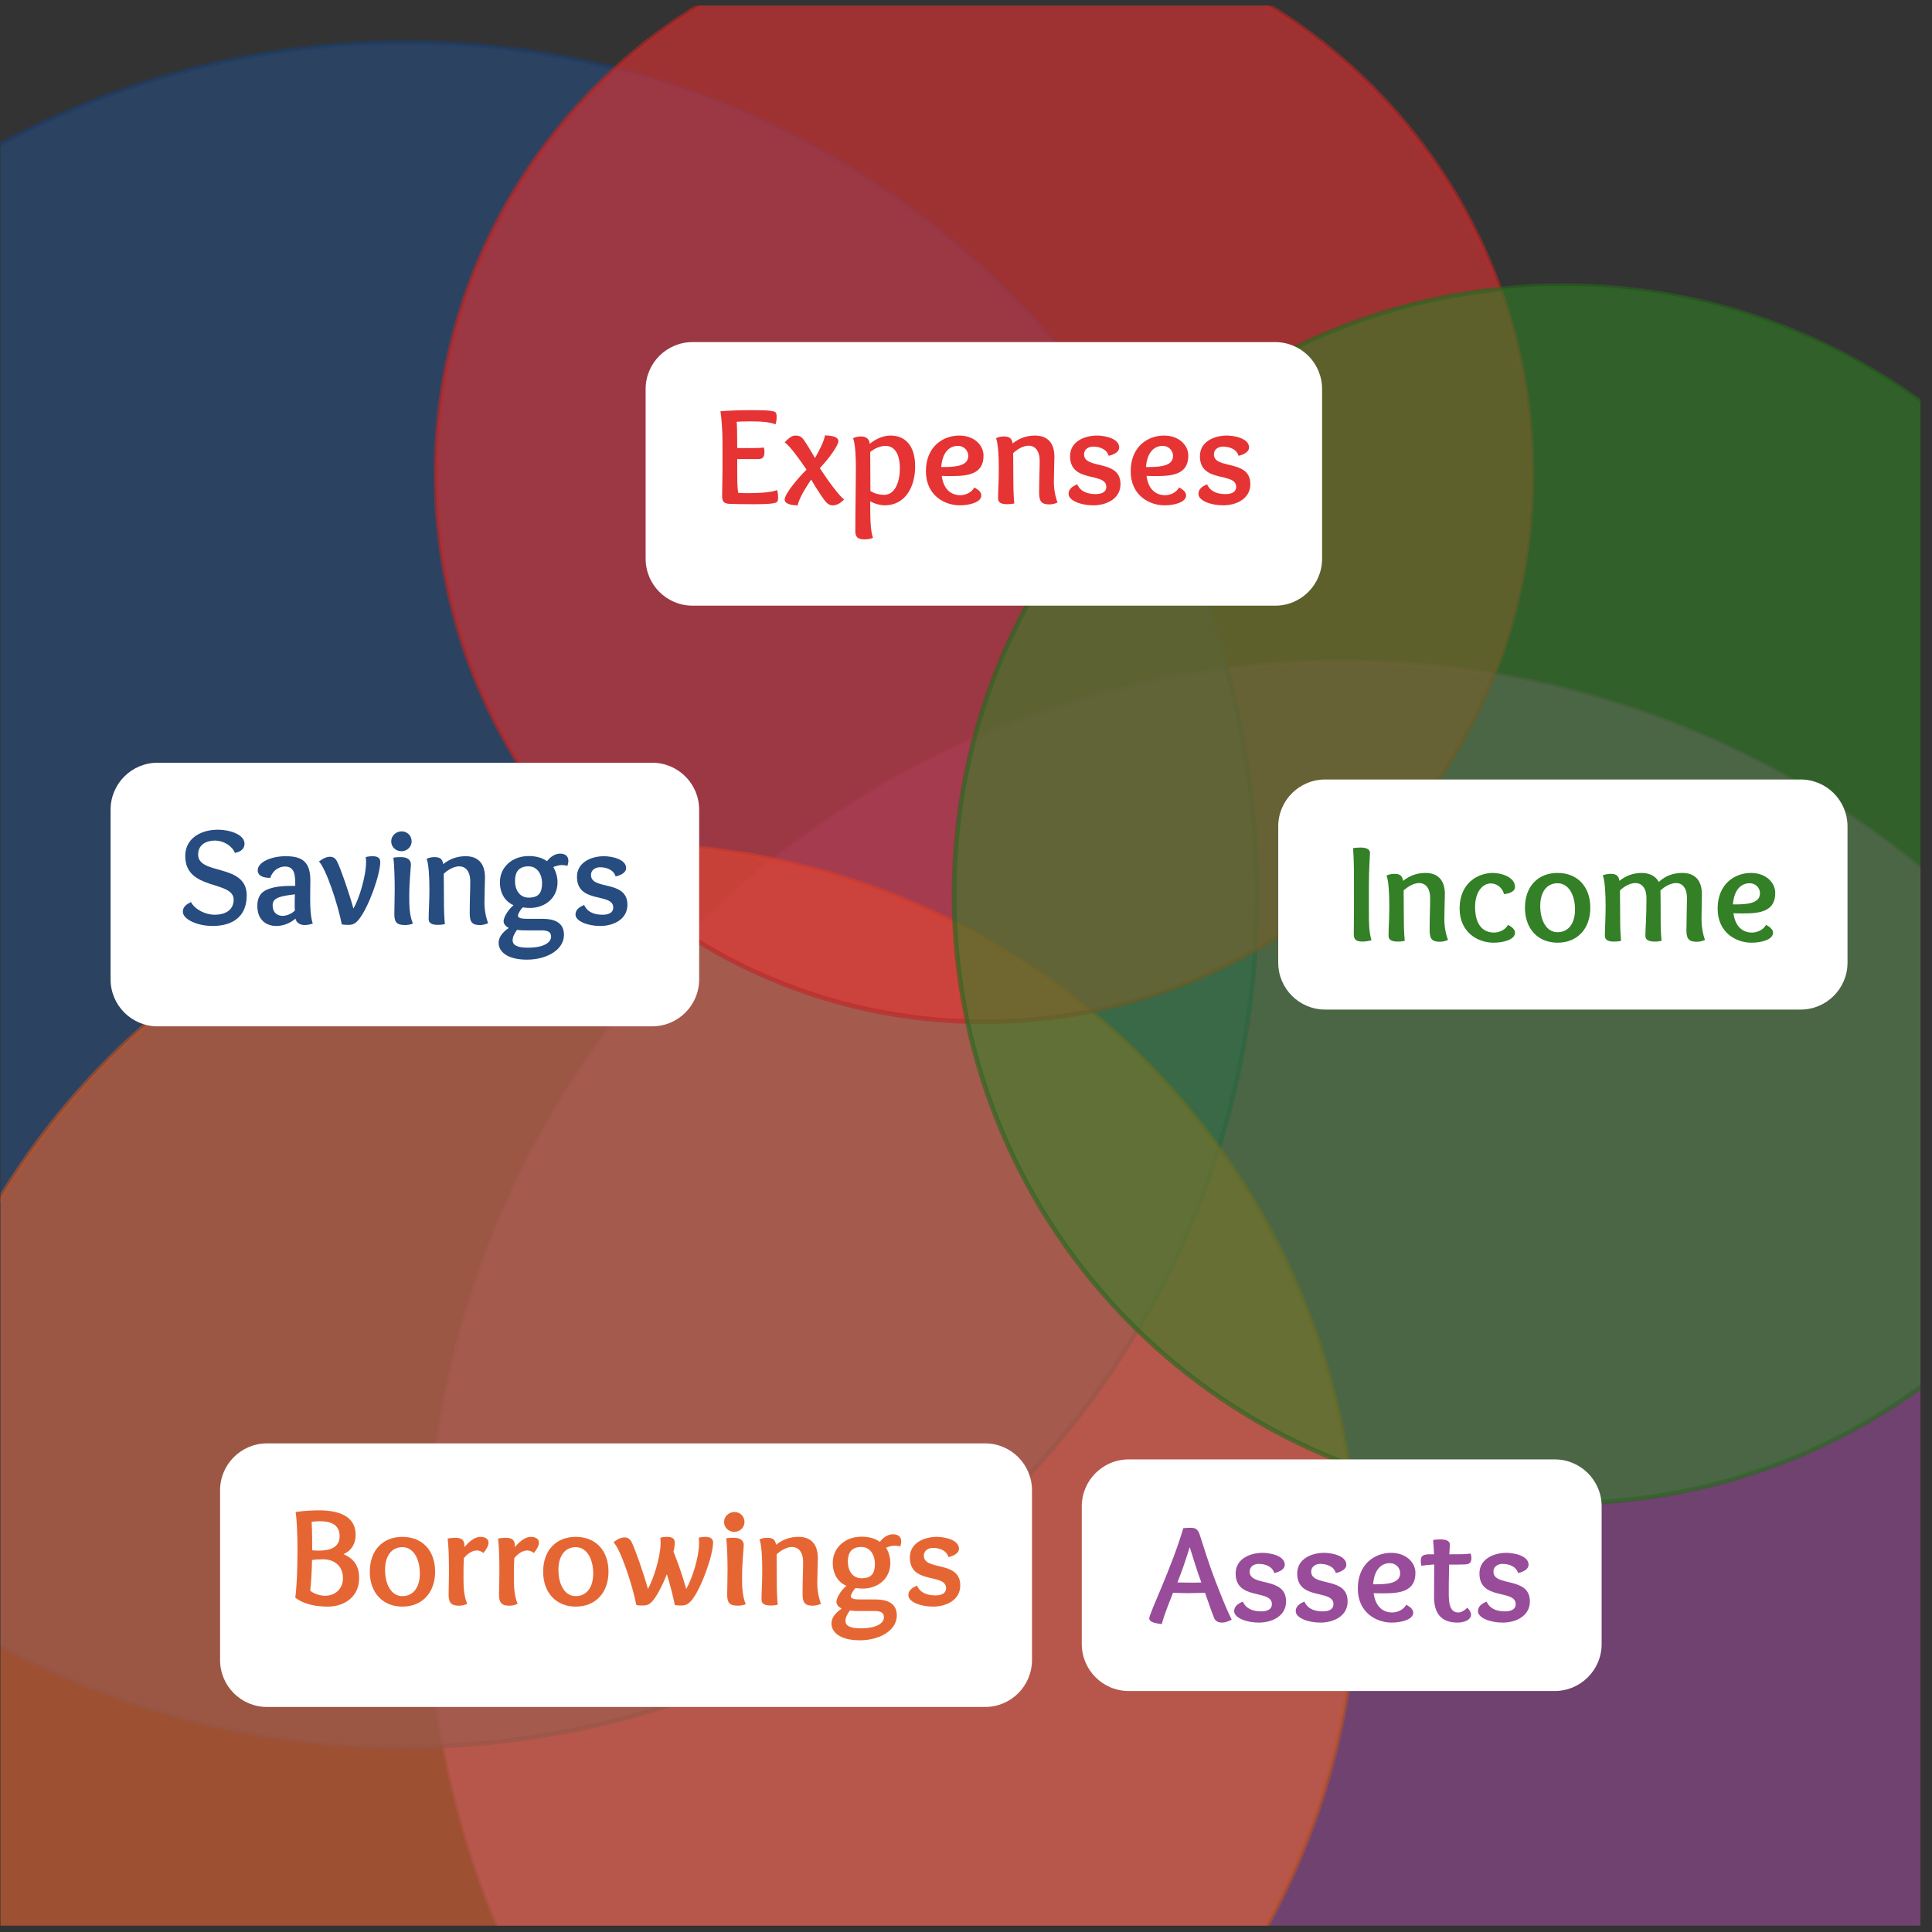
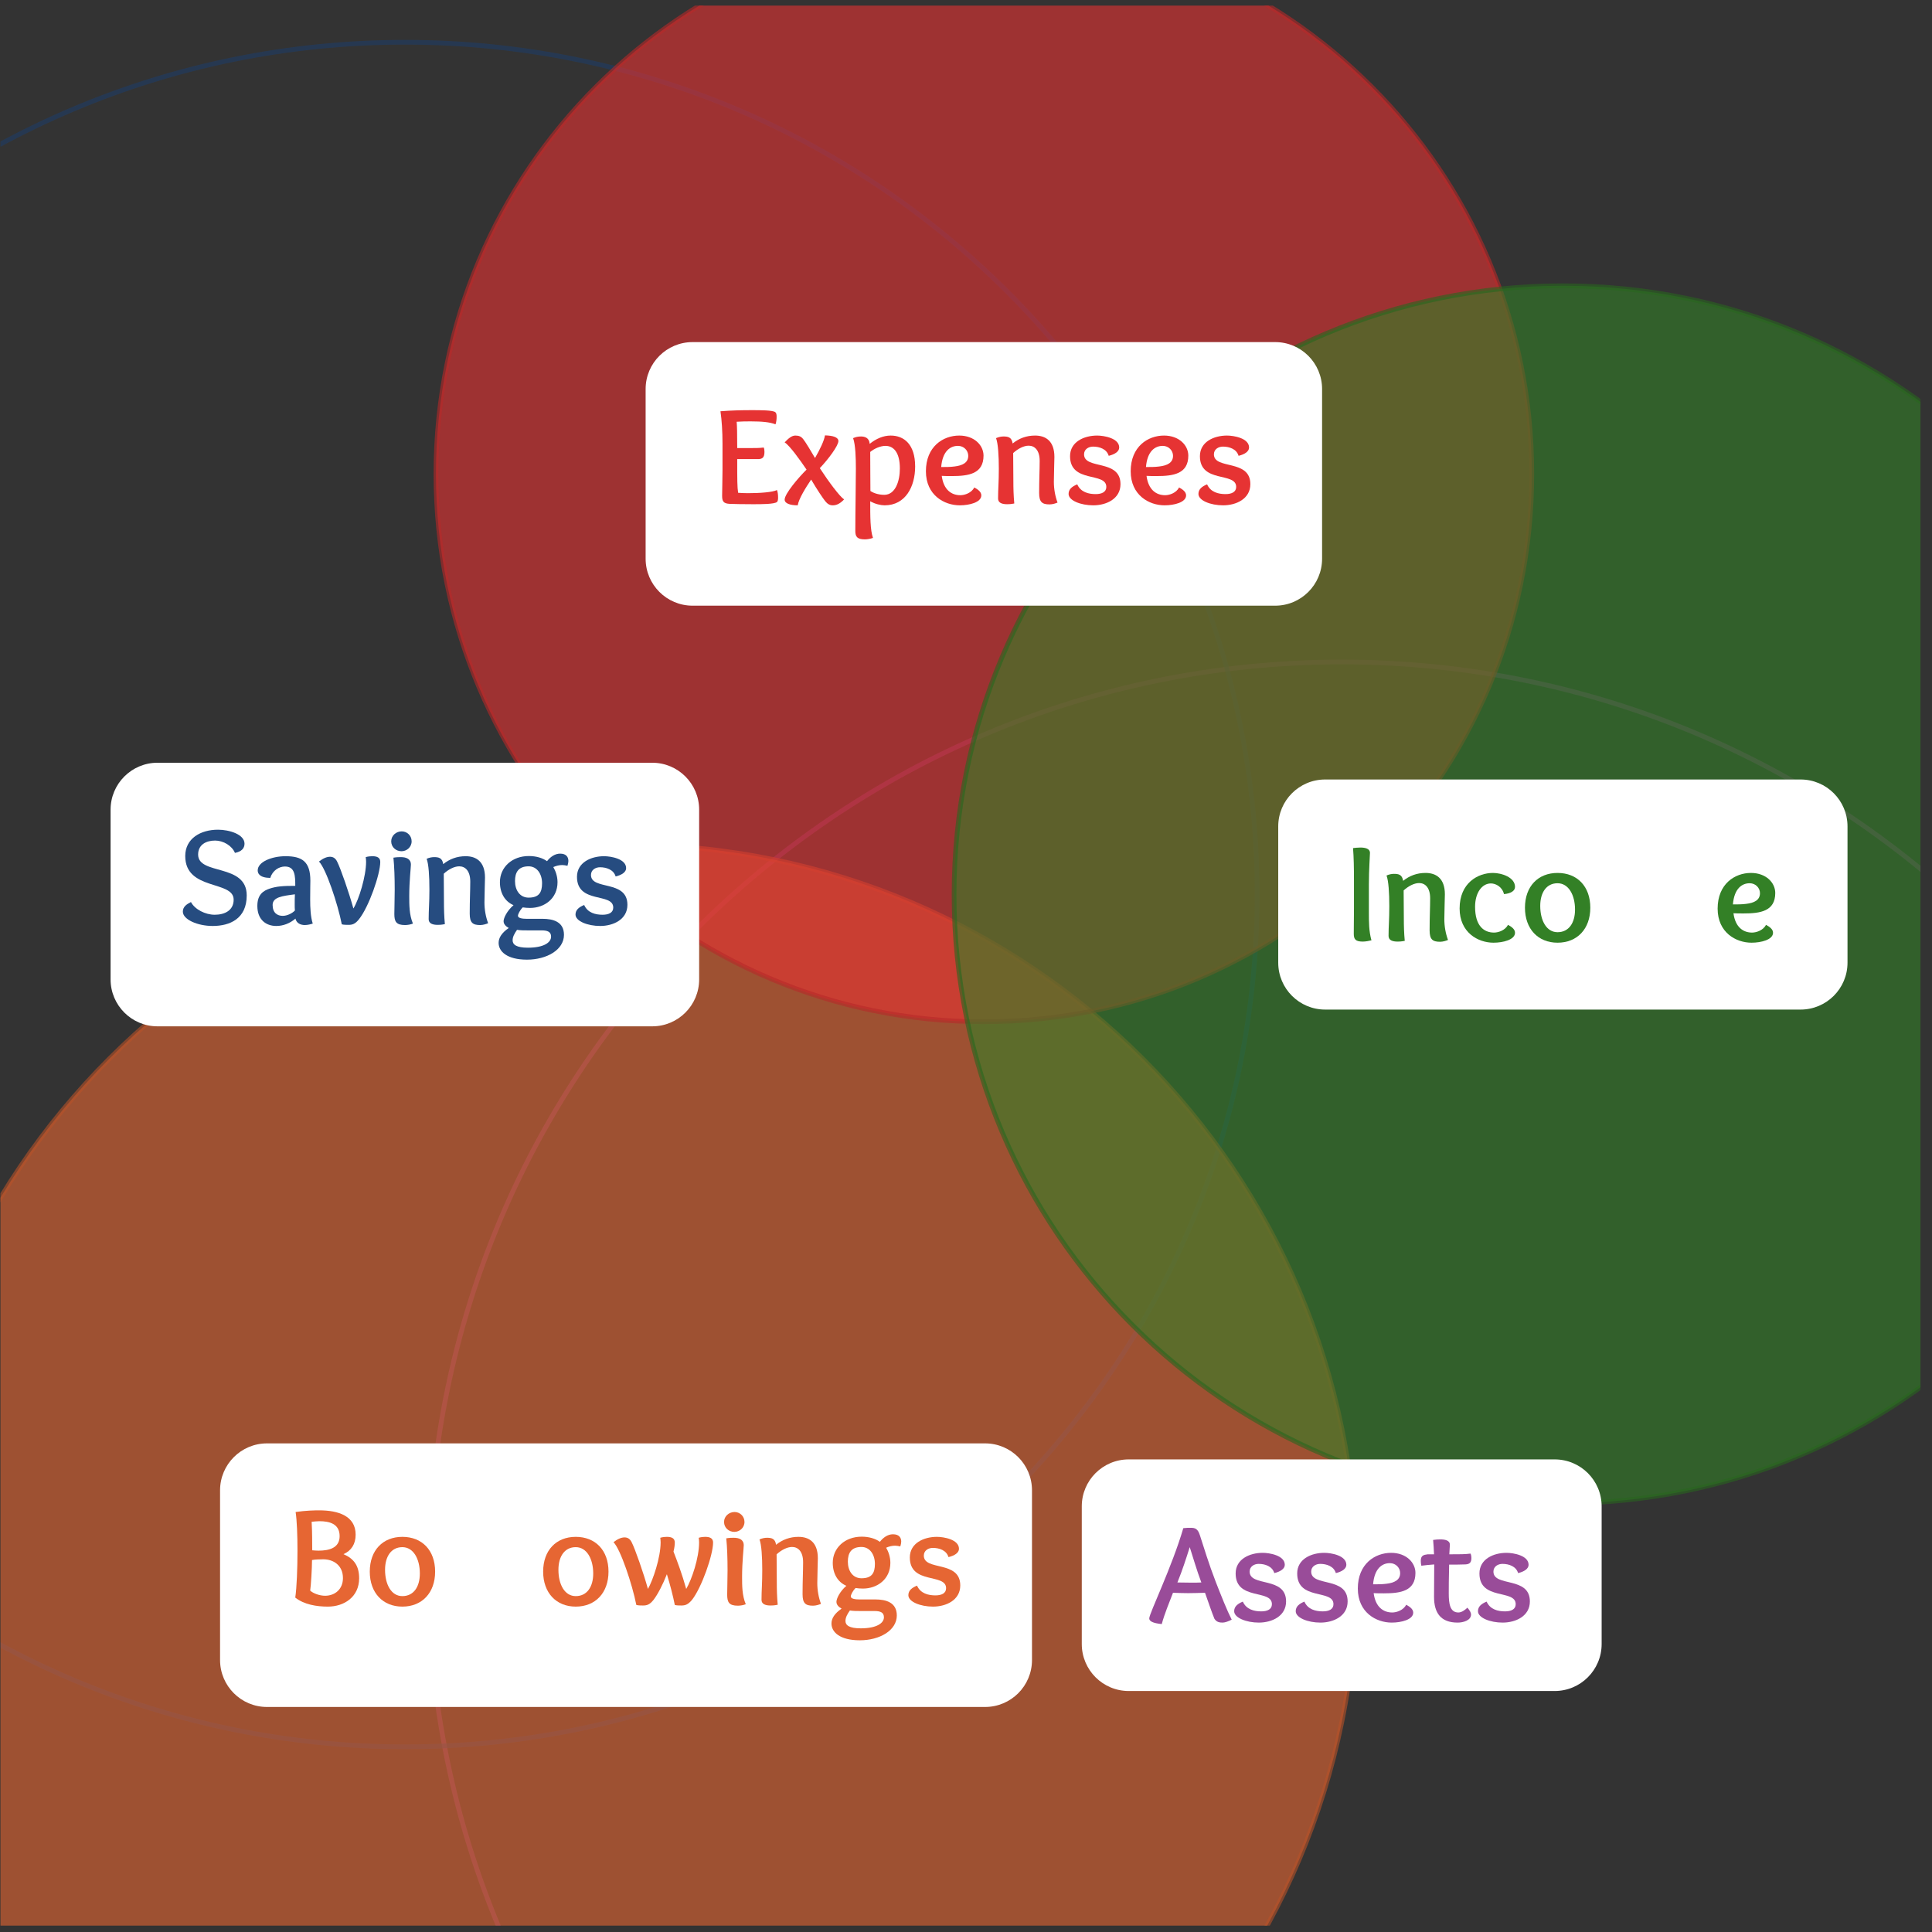
<svg xmlns="http://www.w3.org/2000/svg" xmlns:xlink="http://www.w3.org/1999/xlink" width="164pt" height="164pt" viewBox="0 0 164 164" version="1.2">
  <rect x="0" y="0" width="164" height="164" fill="#333333" stroke="none" />
  <defs>
    <g>
      <symbol overflow="visible" id="glyph0-0">
        <path style="stroke:none;" d="" />
      </symbol>
      <symbol overflow="visible" id="glyph0-1">
        <path style="stroke:none;" d="M 0.75 -2.766 C 0.75 -2 0.734 -1.109 0.734 -0.641 C 0.734 -0.172 0.875 0.031 1.5 0.031 C 1.734 0.031 2.062 -0.031 2.234 -0.078 C 2.016 -0.844 2.016 -1.656 2.016 -2.422 L 2.016 -4.828 C 2.016 -6.078 2.109 -7.281 2.109 -7.5 C 2.109 -7.859 1.703 -7.953 1.297 -7.953 C 1.062 -7.953 0.812 -7.922 0.672 -7.906 C 0.734 -7.125 0.75 -6.188 0.75 -5.156 Z M 0.75 -2.766 " />
      </symbol>
      <symbol overflow="visible" id="glyph0-2">
        <path style="stroke:none;" d="M 2.016 -5.125 C 1.938 -5.672 1.609 -5.719 1.234 -5.719 C 1.094 -5.719 0.844 -5.688 0.609 -5.578 C 0.781 -5.125 0.844 -4.109 0.844 -2.969 C 0.844 -1.812 0.781 -1.25 0.781 -0.453 C 0.781 -0.078 1.125 0.031 1.547 0.031 C 1.688 0.031 1.828 0.031 2.156 -0.031 C 2.094 -0.703 2.078 -1.297 2.078 -1.984 C 2.078 -2.641 2.062 -3.516 2.062 -4.312 C 2.453 -4.672 2.953 -4.938 3.375 -4.938 C 3.891 -4.938 4.312 -4.547 4.312 -3.641 C 4.312 -2.875 4.266 -2.062 4.266 -0.922 C 4.266 -0.141 4.531 0.047 5.156 0.047 C 5.406 0.047 5.688 -0.047 5.828 -0.109 C 5.625 -0.656 5.516 -1.266 5.516 -1.875 C 5.516 -2.531 5.562 -3.641 5.562 -3.984 C 5.562 -5.359 4.797 -5.797 3.922 -5.797 C 3.188 -5.797 2.562 -5.562 2.016 -5.125 Z M 2.016 -5.125 " />
      </symbol>
      <symbol overflow="visible" id="glyph0-3">
        <path style="stroke:none;" d="M 3.375 -0.734 C 2.516 -0.734 1.766 -1.297 1.766 -2.922 C 1.766 -4.125 2.359 -4.906 3.109 -4.906 C 3.531 -4.906 4.078 -4.609 4.219 -4 C 4.781 -4.047 5.156 -4.266 5.156 -4.609 C 5.156 -5.422 4.031 -5.797 3.281 -5.797 C 2 -5.797 0.453 -4.938 0.453 -2.781 C 0.453 -0.734 2.016 0.125 3.328 0.125 C 4.141 0.125 5.156 -0.125 5.156 -0.719 C 5.156 -1.047 4.812 -1.25 4.562 -1.391 C 4.328 -0.938 3.766 -0.734 3.375 -0.734 Z M 3.375 -0.734 " />
      </symbol>
      <symbol overflow="visible" id="glyph0-4">
        <path style="stroke:none;" d="M 4.703 -2.688 C 4.703 -1.547 4.172 -0.766 3.219 -0.766 C 2.281 -0.766 1.75 -1.75 1.75 -3 C 1.75 -4.141 2.281 -4.922 3.219 -4.922 C 4.156 -4.922 4.703 -3.922 4.703 -2.688 Z M 3.219 0.125 C 4.891 0.125 6 -1.047 6 -2.844 C 6 -4.656 4.891 -5.797 3.219 -5.797 C 1.562 -5.797 0.453 -4.656 0.453 -2.844 C 0.453 -1.047 1.562 0.125 3.219 0.125 Z M 3.219 0.125 " />
      </symbol>
      <symbol overflow="visible" id="glyph0-5">
-         <path style="stroke:none;" d="M 0.609 -5.578 C 0.781 -5.125 0.844 -4.094 0.844 -2.969 C 0.844 -1.812 0.781 -1.125 0.781 -0.453 C 0.781 -0.078 1.125 0.031 1.547 0.031 C 1.688 0.031 1.828 0.031 2.156 -0.031 C 2.094 -0.703 2.078 -1.297 2.078 -1.984 C 2.078 -2.641 2.062 -3.516 2.062 -4.312 C 2.453 -4.688 2.953 -4.938 3.375 -4.938 C 3.891 -4.938 4.312 -4.547 4.312 -3.641 C 4.312 -1.891 4.219 -1.125 4.219 -0.453 C 4.219 -0.078 4.578 0.031 5.016 0.031 C 5.141 0.031 5.266 0.031 5.594 -0.031 C 5.531 -0.672 5.516 -1.234 5.516 -1.875 C 5.516 -2.641 5.516 -3.516 5.5 -4.312 C 5.891 -4.672 6.391 -4.938 6.828 -4.938 C 7.344 -4.938 7.75 -4.547 7.75 -3.641 C 7.75 -3.031 7.703 -1.703 7.703 -0.922 C 7.703 -0.141 7.969 0.047 8.609 0.047 C 8.859 0.047 9.141 -0.047 9.281 -0.109 C 9.078 -0.656 8.984 -1.266 8.984 -1.875 C 8.984 -2.531 9.016 -3.797 9.016 -3.984 C 9.016 -5.359 8.234 -5.797 7.359 -5.797 C 6.594 -5.797 5.922 -5.562 5.359 -5.031 C 5.078 -5.562 4.5 -5.797 3.922 -5.797 C 3.188 -5.797 2.562 -5.562 2.016 -5.125 C 1.938 -5.672 1.609 -5.719 1.234 -5.719 C 1.094 -5.719 0.891 -5.688 0.656 -5.625 Z M 0.609 -5.578 " />
-       </symbol>
+         </symbol>
      <symbol overflow="visible" id="glyph0-6">
        <path style="stroke:none;" d="M 2.672 -2.359 C 4.078 -2.359 5.344 -2.547 5.344 -4.094 C 5.344 -4.969 4.562 -5.797 3.281 -5.797 C 1.906 -5.797 0.453 -4.859 0.453 -2.766 C 0.453 -0.734 2.016 0.125 3.328 0.125 C 4.141 0.125 5.156 -0.125 5.156 -0.719 C 5.156 -1.047 4.812 -1.25 4.562 -1.391 C 4.328 -0.938 3.766 -0.734 3.375 -0.734 C 2.625 -0.734 1.953 -1.188 1.797 -2.375 C 2.062 -2.359 2.359 -2.359 2.672 -2.359 Z M 3.172 -4.922 C 3.688 -4.922 4.047 -4.516 4.047 -4.078 C 4.047 -3.484 3.547 -3.25 2.875 -3.172 C 2.516 -3.125 2.156 -3.125 1.75 -3.125 C 1.859 -4.469 2.516 -4.922 3.172 -4.922 Z M 3.172 -4.922 " />
      </symbol>
      <symbol overflow="visible" id="glyph0-7">
        <path style="stroke:none;" d="M 2.047 -6.969 C 2.469 -7 2.875 -7 3.266 -7 C 4.188 -7 4.875 -6.938 5.344 -6.75 C 5.422 -6.969 5.438 -7.203 5.438 -7.406 C 5.438 -7.562 5.422 -7.703 5.328 -7.781 C 5.109 -7.953 4.062 -7.953 3.328 -7.953 C 2.5 -7.953 1.688 -7.938 0.672 -7.859 C 0.781 -7.109 0.844 -6.141 0.844 -5.141 L 0.844 -2.828 C 0.844 -2.062 0.812 -1.188 0.812 -0.688 C 0.812 -0.219 0.922 -0.031 1.438 0 C 1.609 0.016 2.828 0.031 3.422 0.031 C 4.141 0.031 5.234 0.031 5.469 -0.156 C 5.547 -0.234 5.562 -0.375 5.562 -0.531 C 5.562 -0.734 5.547 -0.969 5.469 -1.172 C 5.094 -0.984 4 -0.906 3 -0.906 C 2.703 -0.906 2.422 -0.922 2.172 -0.938 C 2.094 -1.406 2.094 -2 2.094 -3.797 L 3.094 -3.797 C 3.438 -3.797 3.594 -3.797 3.891 -3.797 C 4.219 -3.812 4.406 -3.922 4.406 -4.406 C 4.406 -4.516 4.391 -4.703 4.344 -4.781 C 3.938 -4.734 3.703 -4.734 2.984 -4.734 L 2.094 -4.734 C 2.094 -5.984 2.078 -6.625 2.047 -6.969 Z M 2.047 -6.969 " />
      </symbol>
      <symbol overflow="visible" id="glyph0-8">
        <path style="stroke:none;" d="M 3.688 -0.234 C 3.891 0.016 4.078 0.125 4.328 0.125 C 4.609 0.125 4.906 0.031 5.297 -0.375 C 4.906 -0.641 4 -1.859 3.234 -3.031 C 3.953 -3.781 4.812 -4.938 4.812 -5.328 C 4.812 -5.656 4.344 -5.797 3.672 -5.812 C 3.609 -5.375 3.25 -4.625 2.828 -3.891 C 2.469 -4.5 2.062 -5.188 1.844 -5.469 C 1.656 -5.719 1.469 -5.797 1.156 -5.797 C 0.844 -5.797 0.562 -5.547 0.25 -5.219 C 0.688 -4.938 1.547 -3.734 2.109 -2.906 C 1.438 -2.25 0.25 -0.859 0.25 -0.359 C 0.25 -0.047 0.688 0.125 1.359 0.125 C 1.453 -0.438 2.047 -1.391 2.5 -2.062 C 2.984 -1.234 3.469 -0.516 3.688 -0.234 Z M 3.688 -0.234 " />
      </symbol>
      <symbol overflow="visible" id="glyph0-9">
        <path style="stroke:none;" d="M 3.359 -4.922 C 4.016 -4.922 4.578 -4.406 4.578 -3 C 4.578 -1.938 4.203 -0.766 3.25 -0.766 C 2.859 -0.766 2.391 -0.875 2.078 -1.094 C 2.078 -2.094 2.062 -2.922 2.062 -4.406 C 2.422 -4.703 2.938 -4.922 3.359 -4.922 Z M 2.016 -5.094 C 1.984 -5.609 1.594 -5.719 1.281 -5.719 C 1.016 -5.719 0.828 -5.672 0.609 -5.578 C 0.812 -5.016 0.844 -3.891 0.844 -2.984 C 0.844 -1.656 0.797 0.594 0.797 2.312 C 0.797 2.781 0.953 3.016 1.609 3.016 C 1.797 3.016 2.078 2.969 2.297 2.891 C 2.062 2.234 2.062 1.109 2.062 -0.219 C 2.469 0.016 2.969 0.125 3.281 0.125 C 5.062 0.125 5.875 -1.469 5.875 -3.172 C 5.875 -5.062 4.922 -5.797 3.797 -5.797 C 3.172 -5.797 2.562 -5.531 2.016 -5.094 Z M 2.016 -5.094 " />
      </symbol>
      <symbol overflow="visible" id="glyph0-10">
        <path style="stroke:none;" d="M 3.812 -4.078 C 4.344 -4.203 4.703 -4.453 4.703 -4.781 C 4.703 -5.578 3.406 -5.797 2.828 -5.797 C 1.719 -5.797 0.531 -5.266 0.531 -4.047 C 0.531 -1.719 3.609 -2.734 3.609 -1.438 C 3.609 -1 3.219 -0.828 2.703 -0.828 C 2.109 -0.828 1.438 -0.984 1.141 -1.656 C 0.719 -1.484 0.406 -1.25 0.406 -0.844 C 0.406 -0.281 1.438 0.125 2.5 0.125 C 3.609 0.125 4.812 -0.422 4.812 -1.672 C 4.812 -3.828 1.719 -2.875 1.719 -4.203 C 1.719 -4.641 2.109 -4.859 2.484 -4.859 C 3.031 -4.859 3.641 -4.656 3.812 -4.078 Z M 3.812 -4.078 " />
      </symbol>
      <symbol overflow="visible" id="glyph0-11">
        <path style="stroke:none;" d="M 4.875 -6.078 C 5.453 -6.188 5.688 -6.484 5.688 -6.859 C 5.688 -7.656 4.391 -8.047 3.438 -8.047 C 1.953 -8.047 0.656 -7.297 0.656 -5.812 C 0.656 -2.844 4.766 -3.766 4.766 -2.109 C 4.766 -1.188 4 -0.828 3.156 -0.828 C 2.359 -0.828 1.469 -1.281 1.141 -1.906 C 0.766 -1.719 0.453 -1.5 0.453 -1.094 C 0.453 -0.422 1.703 0.125 2.984 0.125 C 4.438 0.125 5.875 -0.484 5.875 -2.469 C 5.875 -5.219 1.75 -4.156 1.75 -5.938 C 1.75 -6.781 2.438 -7.125 3.188 -7.125 C 3.891 -7.125 4.625 -6.688 4.875 -6.078 Z M 4.875 -6.078 " />
      </symbol>
      <symbol overflow="visible" id="glyph0-12">
        <path style="stroke:none;" d="M 3.625 -1.703 C 3.625 -1.531 3.625 -1.344 3.641 -1.188 C 3.406 -0.938 2.969 -0.734 2.609 -0.734 C 2.156 -0.734 1.75 -0.984 1.75 -1.656 C 1.75 -2.328 2.578 -2.422 3.641 -2.562 C 3.625 -2.266 3.625 -1.938 3.625 -1.703 Z M 3.672 -3.281 C 2.578 -3.281 2.078 -3.234 1.5 -3.047 C 0.984 -2.875 0.453 -2.562 0.453 -1.578 C 0.453 -0.391 1.203 0.125 2.062 0.125 C 2.641 0.125 3.219 -0.094 3.688 -0.5 C 3.781 -0.094 4.141 0.047 4.484 0.047 C 4.734 0.047 5.016 -0.031 5.156 -0.078 C 4.969 -0.656 4.938 -1.438 4.938 -2.125 C 4.938 -2.969 4.953 -3.5 4.953 -3.719 C 4.953 -5.344 4.25 -5.797 2.844 -5.797 C 1.672 -5.797 0.484 -5.312 0.484 -4.594 C 0.484 -4.359 0.609 -3.969 1.547 -3.953 C 1.75 -4.594 2.297 -4.922 2.797 -4.922 C 3.656 -4.922 3.672 -4.125 3.672 -3.281 Z M 3.672 -3.281 " />
      </symbol>
      <symbol overflow="visible" id="glyph0-13">
        <path style="stroke:none;" d="M 4.5 -5.797 C 4.344 -5.797 4.141 -5.781 3.938 -5.719 C 3.953 -5.609 3.969 -5.469 3.969 -5.328 C 3.969 -4.094 3.359 -2.109 2.891 -1.359 C 2.516 -2.719 1.797 -4.781 1.516 -5.328 C 1.375 -5.625 1.172 -5.75 0.906 -5.75 C 0.641 -5.75 0.328 -5.625 -0.031 -5.344 C 0.562 -4.75 1.562 -1.766 1.906 -0.016 C 2.062 0.031 2.328 0.031 2.469 0.031 C 2.797 0.031 3.031 -0.031 3.359 -0.438 C 4.203 -1.484 5.172 -4.266 5.172 -5.312 C 5.172 -5.656 4.938 -5.797 4.5 -5.797 Z M 4.5 -5.797 " />
      </symbol>
      <symbol overflow="visible" id="glyph0-14">
        <path style="stroke:none;" d="M 1.391 -5.719 C 1.25 -5.719 1.047 -5.719 0.766 -5.672 C 0.844 -4.906 0.875 -3.969 0.875 -2.953 C 0.875 -2.219 0.844 -1.344 0.844 -0.891 C 0.844 -0.25 1 0.047 1.75 0.047 C 1.969 0.047 2.234 0 2.422 -0.078 C 2.109 -0.812 2.109 -1.656 2.109 -2.422 C 2.109 -3.656 2.25 -4.859 2.25 -5.078 C 2.25 -5.578 1.844 -5.719 1.391 -5.719 Z M 1.453 -6.219 C 1.891 -6.219 2.312 -6.562 2.312 -7.062 C 2.312 -7.547 1.922 -7.906 1.469 -7.906 C 1 -7.906 0.578 -7.547 0.578 -7.062 C 0.578 -6.562 0.984 -6.219 1.453 -6.219 Z M 1.453 -6.219 " />
      </symbol>
      <symbol overflow="visible" id="glyph0-15">
        <path style="stroke:none;" d="M 3.031 -1.406 C 4.25 -1.406 5.359 -2.203 5.359 -3.594 C 5.359 -4.094 5.188 -4.562 5 -4.875 C 5.25 -4.984 5.5 -5.047 5.766 -5.047 C 5.891 -5.047 6.047 -5.016 6.203 -4.984 C 6.25 -5.141 6.281 -5.281 6.281 -5.391 C 6.281 -5.719 6.109 -6.016 5.578 -6.016 C 5.125 -6.016 4.734 -5.719 4.469 -5.375 C 4.078 -5.656 3.531 -5.812 2.922 -5.812 C 1.5 -5.812 0.469 -4.859 0.469 -3.594 C 0.469 -2.672 0.891 -1.953 1.625 -1.641 C 1.062 -1.156 0.781 -0.547 0.781 -0.281 C 0.781 -0.031 0.969 0.156 1.219 0.297 C 0.625 0.703 0.359 1.125 0.359 1.562 C 0.359 2.281 1.062 2.984 2.766 2.984 C 4.438 2.984 5.906 2.156 5.906 0.875 C 5.906 -0.234 4.984 -0.484 4.078 -0.484 L 2.719 -0.484 C 2.406 -0.484 2 -0.531 2 -0.734 C 2 -0.875 2.156 -1.203 2.406 -1.453 C 2.594 -1.422 2.812 -1.406 3.031 -1.406 Z M 4.047 -3.5 C 4.047 -2.703 3.766 -2.281 2.906 -2.281 C 2.156 -2.281 1.75 -2.922 1.75 -3.688 C 1.75 -4.422 2.031 -4.938 2.906 -4.938 C 3.625 -4.938 4.047 -4.281 4.047 -3.5 Z M 4 0.5 C 4.5 0.5 4.812 0.609 4.812 1.031 C 4.812 1.516 4.219 1.969 2.844 1.969 C 1.859 1.969 1.547 1.703 1.547 1.344 C 1.547 1.047 1.703 0.766 1.922 0.453 C 2.219 0.5 2.5 0.5 2.828 0.5 Z M 4 0.5 " />
      </symbol>
      <symbol overflow="visible" id="glyph0-16">
        <path style="stroke:none;" d="M 2.75 -7.125 C 3.578 -7.125 4.469 -6.922 4.469 -5.859 C 4.469 -4.859 3.594 -4.625 2.672 -4.625 C 2.5 -4.625 2.297 -4.641 2.141 -4.656 C 2.141 -6.484 2.109 -6.625 2.094 -7.078 C 2.312 -7.094 2.531 -7.125 2.75 -7.125 Z M 3.234 -0.797 C 2.766 -0.797 2.219 -1 1.969 -1.234 C 2.031 -1.609 2.125 -3.125 2.125 -3.828 C 2.359 -3.875 2.75 -3.891 3.078 -3.891 C 3.953 -3.891 4.75 -3.375 4.75 -2.297 C 4.75 -1.328 4.047 -0.797 3.234 -0.797 Z M 0.703 -0.641 C 1.453 -0.047 2.516 0.125 3.469 0.125 C 4.859 0.125 6.125 -0.703 6.125 -2.281 C 6.125 -3.344 5.672 -3.953 4.797 -4.328 C 5.469 -4.625 5.828 -5.188 5.828 -5.984 C 5.828 -7.578 4.344 -8.047 2.734 -8.047 C 2.328 -8.047 1.594 -8.031 0.734 -7.906 C 0.844 -7.172 0.891 -5.922 0.891 -4.625 C 0.891 -3.078 0.828 -1.484 0.703 -0.641 Z M 0.703 -0.641 " />
      </symbol>
      <symbol overflow="visible" id="glyph0-17">
-         <path style="stroke:none;" d="M 1.234 -5.719 C 1.094 -5.719 0.891 -5.703 0.609 -5.656 C 0.703 -4.859 0.719 -3.812 0.719 -2.766 C 0.719 -2.094 0.688 -1.281 0.688 -0.906 C 0.688 -0.281 0.844 0.047 1.562 0.047 C 1.781 0.047 2.047 0 2.266 -0.109 C 1.953 -0.859 1.953 -1.688 1.953 -2.422 C 1.953 -3.016 1.953 -3.469 1.984 -3.984 C 2.266 -4.359 2.703 -4.641 3.078 -4.641 C 3.234 -4.641 3.453 -4.594 3.641 -4.422 C 3.922 -4.766 4.078 -5.062 4.078 -5.297 C 4.078 -5.578 3.859 -5.797 3.375 -5.797 C 2.875 -5.797 2.344 -5.312 2.031 -4.922 L 2.031 -5.062 C 2.031 -5.516 1.812 -5.719 1.234 -5.719 Z M 1.234 -5.719 " />
-       </symbol>
+         </symbol>
      <symbol overflow="visible" id="glyph0-18">
        <path style="stroke:none;" d="M 7.75 -5.797 C 7.609 -5.797 7.406 -5.781 7.203 -5.719 C 7.219 -5.609 7.234 -5.469 7.234 -5.328 C 7.234 -4 6.609 -2.172 6.141 -1.375 C 5.797 -2.625 5.375 -3.734 5.062 -4.547 C 5.141 -4.859 5.172 -5.109 5.172 -5.312 C 5.172 -5.656 4.938 -5.797 4.5 -5.797 C 4.344 -5.797 4.141 -5.781 3.938 -5.719 C 3.953 -5.609 3.969 -5.469 3.969 -5.328 C 3.969 -4.031 3.312 -2.109 2.891 -1.375 C 2.516 -2.734 1.797 -4.781 1.516 -5.328 C 1.375 -5.625 1.172 -5.75 0.906 -5.75 C 0.641 -5.75 0.328 -5.625 -0.031 -5.344 C 0.562 -4.75 1.562 -1.766 1.906 -0.016 C 2.062 0.031 2.328 0.031 2.469 0.031 C 2.797 0.031 3.031 -0.031 3.359 -0.438 C 3.734 -0.922 4.156 -1.75 4.5 -2.625 C 4.781 -1.719 5.031 -0.734 5.172 -0.016 C 5.312 0.031 5.578 0.031 5.719 0.031 C 6.047 0.031 6.281 -0.031 6.625 -0.438 C 7.453 -1.484 8.422 -4.266 8.422 -5.312 C 8.422 -5.656 8.188 -5.797 7.75 -5.797 Z M 7.75 -5.797 " />
      </symbol>
      <symbol overflow="visible" id="glyph0-19">
        <path style="stroke:none;" d="M 4.469 -3.281 C 4.234 -3.266 3.891 -3.266 3.609 -3.266 C 3.219 -3.266 2.828 -3.281 2.438 -3.281 C 2.875 -4.359 3.188 -5.344 3.484 -6.281 C 3.75 -5.469 4.062 -4.359 4.469 -3.281 Z M 3.359 -2.375 C 3.719 -2.375 4.203 -2.391 4.781 -2.406 C 5.156 -1.359 5.312 -0.859 5.578 -0.203 C 5.766 0.094 6.031 0.125 6.281 0.125 C 6.484 0.125 6.812 0 7.047 -0.125 C 6.641 -0.922 6.172 -2.109 5.688 -3.344 C 5.125 -4.797 4.656 -6.328 4.344 -7.297 C 4.172 -7.844 3.938 -7.922 3.562 -7.922 C 3.391 -7.922 3.172 -7.922 2.938 -7.891 C 1.969 -4.578 0.062 -0.688 0.047 -0.234 C 0.047 0 0.328 0.172 1.109 0.25 C 1.344 -0.625 1.734 -1.547 2.062 -2.406 C 2.562 -2.391 2.969 -2.375 3.359 -2.375 Z M 3.359 -2.375 " />
      </symbol>
      <symbol overflow="visible" id="glyph0-20">
        <path style="stroke:none;" d="M 0.578 -5.672 C 0.219 -5.625 0 -5.562 0 -5.109 C 0 -5 0.016 -4.812 0.047 -4.703 C 0.375 -4.75 0.75 -4.781 1.141 -4.812 C 1.141 -4.297 1.125 -3.047 1.125 -2.062 C 1.125 -0.688 1.703 0.125 3.125 0.125 C 3.609 0.125 4.266 -0.062 4.266 -0.562 C 4.266 -0.719 4.156 -0.922 3.953 -1.141 C 3.734 -0.922 3.453 -0.734 3.188 -0.734 C 2.469 -0.734 2.375 -1.5 2.375 -2.359 C 2.375 -2.688 2.375 -3.672 2.406 -4.797 C 2.938 -4.797 3.328 -4.797 3.688 -4.812 C 4.078 -4.812 4.297 -4.906 4.297 -5.359 C 4.297 -5.469 4.281 -5.625 4.219 -5.734 C 3.797 -5.672 3.328 -5.672 2.422 -5.672 C 2.438 -5.844 2.469 -6.391 2.469 -6.484 C 2.469 -6.859 2.062 -6.938 1.641 -6.938 C 1.453 -6.938 1.25 -6.922 1.047 -6.891 C 1.078 -6.625 1.109 -6 1.125 -5.672 C 0.875 -5.672 0.688 -5.672 0.578 -5.672 Z M 0.578 -5.672 " />
      </symbol>
    </g>
    <clipPath id="clip1">
-       <path d="M 36 56 L 163.02 56 L 163.02 163.457 L 36 163.457 Z M 36 56 " />
-     </clipPath>
+       </clipPath>
    <clipPath id="clip2">
      <path d="M 30 50 L 163.02 50 L 163.02 163.457 L 30 163.457 Z M 30 50 " />
    </clipPath>
    <clipPath id="clip3">
-       <path d="M 0.039 3 L 107 3 L 107 149 L 0.039 149 Z M 0.039 3 " />
-     </clipPath>
+       </clipPath>
    <clipPath id="clip4">
      <path d="M 0.039 0.477 L 113 0.477 L 113 154 L 0.039 154 Z M 0.039 0.477 " />
    </clipPath>
    <clipPath id="clip5">
      <path d="M 0.039 71 L 116 71 L 116 163.457 L 0.039 163.457 Z M 0.039 71 " />
    </clipPath>
    <clipPath id="clip6">
      <path d="M 0.039 66 L 121 66 L 121 163.457 L 0.039 163.457 Z M 0.039 66 " />
    </clipPath>
    <clipPath id="clip7">
      <path d="M 37 0.477 L 131 0.477 L 131 87 L 37 87 Z M 37 0.477 " />
    </clipPath>
    <clipPath id="clip8">
      <path d="M 31 0.477 L 136 0.477 L 136 93 L 31 93 Z M 31 0.477 " />
    </clipPath>
    <clipPath id="clip9">
      <path d="M 80 24 L 163.02 24 L 163.02 128 L 80 128 Z M 80 24 " />
    </clipPath>
    <clipPath id="clip10">
      <path d="M 75 18 L 163.02 18 L 163.02 134 L 75 134 Z M 75 18 " />
    </clipPath>
  </defs>
  <g id="surface1">
    <g clip-path="url(#clip1)" clip-rule="nonzero">
      <path style=" stroke:none;fill-rule:nonzero;fill:rgb(59.999%,29.999%,59.999%);fill-opacity:0.6;" d="M 191.406 133.711 C 191.406 90.898 156.703 56.195 113.891 56.195 C 71.082 56.195 36.375 90.898 36.375 133.711 C 36.375 176.52 71.082 211.227 113.891 211.227 C 156.703 211.227 191.406 176.52 191.406 133.711 Z M 191.406 133.711 " />
    </g>
    <g clip-path="url(#clip2)" clip-rule="nonzero">
      <path style="fill:none;stroke-width:0.399;stroke-linecap:round;stroke-linejoin:miter;stroke:rgb(48%,23.999%,48%);stroke-opacity:0.6;stroke-miterlimit:10;" d="M 107.889 -41.808 C 107.889 1.005 73.186 35.708 30.374 35.708 C -12.435 35.708 -47.142 1.005 -47.142 -41.808 C -47.142 -84.617 -12.435 -119.324 30.374 -119.324 C 73.186 -119.324 107.889 -84.617 107.889 -41.808 Z M 107.889 -41.808 " transform="matrix(1,0,0,-1,83.517,91.903)" />
    </g>
    <g clip-path="url(#clip3)" clip-rule="nonzero">
      <path style=" stroke:none;fill-rule:nonzero;fill:rgb(14.999%,29.999%,50%);fill-opacity:0.6;" d="M 106.715 75.934 C 106.715 35.977 74.324 3.586 34.371 3.586 C -5.586 3.586 -37.977 35.977 -37.977 75.934 C -37.977 115.891 -5.586 148.281 34.371 148.281 C 74.324 148.281 106.715 115.891 106.715 75.934 Z M 106.715 75.934 " />
    </g>
    <g clip-path="url(#clip4)" clip-rule="nonzero">
      <path style="fill:none;stroke-width:0.399;stroke-linecap:round;stroke-linejoin:miter;stroke:rgb(12%,23.999%,39.999%);stroke-opacity:0.6;stroke-miterlimit:10;" d="M 23.198 15.969 C 23.198 55.926 -9.193 88.317 -49.146 88.317 C -89.103 88.317 -121.494 55.926 -121.494 15.969 C -121.494 -23.988 -89.103 -56.378 -49.146 -56.378 C -9.193 -56.378 23.198 -23.988 23.198 15.969 Z M 23.198 15.969 " transform="matrix(1,0,0,-1,83.517,91.903)" />
    </g>
    <g clip-path="url(#clip5)" clip-rule="nonzero">
      <path style=" stroke:none;fill-rule:nonzero;fill:rgb(89.999%,39.999%,20%);fill-opacity:0.6;" d="M 115.152 133.711 C 115.152 99.461 87.391 71.699 53.141 71.699 C 18.895 71.699 -8.871 99.461 -8.871 133.711 C -8.871 167.961 18.895 195.723 53.141 195.723 C 87.391 195.723 115.152 167.961 115.152 133.711 Z M 115.152 133.711 " />
    </g>
    <g clip-path="url(#clip6)" clip-rule="nonzero">
      <path style="fill:none;stroke-width:0.399;stroke-linecap:round;stroke-linejoin:miter;stroke:rgb(71.999%,31.998%,15.999%);stroke-opacity:0.6;stroke-miterlimit:10;" d="M 31.635 -41.808 C 31.635 -7.558 3.874 20.204 -30.376 20.204 C -64.622 20.204 -92.388 -7.558 -92.388 -41.808 C -92.388 -76.058 -64.622 -103.82 -30.376 -103.82 C 3.874 -103.82 31.635 -76.058 31.635 -41.808 Z M 31.635 -41.808 " transform="matrix(1,0,0,-1,83.517,91.903)" />
    </g>
    <g clip-path="url(#clip7)" clip-rule="nonzero">
      <path style=" stroke:none;fill-rule:nonzero;fill:rgb(89.999%,20%,20%);fill-opacity:0.6;" d="M 130.027 40.227 C 130.027 14.539 109.203 -6.281 83.516 -6.281 C 57.832 -6.281 37.008 14.539 37.008 40.227 C 37.008 65.914 57.832 86.734 83.516 86.734 C 109.203 86.734 130.027 65.914 130.027 40.227 Z M 130.027 40.227 " />
    </g>
    <g clip-path="url(#clip8)" clip-rule="nonzero">
      <path style="fill:none;stroke-width:0.399;stroke-linecap:round;stroke-linejoin:miter;stroke:rgb(71.999%,15.999%,15.999%);stroke-opacity:0.6;stroke-miterlimit:10;" d="M 46.51 51.676 C 46.51 77.364 25.686 98.184 -0.001 98.184 C -25.685 98.184 -46.509 77.364 -46.509 51.676 C -46.509 25.989 -25.685 5.169 -0.001 5.169 C 25.686 5.169 46.51 25.989 46.51 51.676 Z M 46.51 51.676 " transform="matrix(1,0,0,-1,83.517,91.903)" />
    </g>
    <g clip-path="url(#clip9)" clip-rule="nonzero">
      <path style=" stroke:none;fill-rule:nonzero;fill:rgb(20%,50%,14.999%);fill-opacity:0.6;" d="M 184.34 75.934 C 184.34 47.395 161.207 24.258 132.664 24.258 C 104.125 24.258 80.988 47.395 80.988 75.934 C 80.988 104.473 104.125 127.609 132.664 127.609 C 161.207 127.609 184.34 104.473 184.34 75.934 Z M 184.34 75.934 " />
    </g>
    <g clip-path="url(#clip10)" clip-rule="nonzero">
      <path style="fill:none;stroke-width:0.399;stroke-linecap:round;stroke-linejoin:miter;stroke:rgb(15.999%,39.999%,12%);stroke-opacity:0.6;stroke-miterlimit:10;" d="M 100.823 15.969 C 100.823 44.508 77.69 67.645 49.147 67.645 C 20.608 67.645 -2.529 44.508 -2.529 15.969 C -2.529 -12.57 20.608 -35.706 49.147 -35.706 C 77.69 -35.706 100.823 -12.57 100.823 15.969 Z M 100.823 15.969 " transform="matrix(1,0,0,-1,83.517,91.903)" />
    </g>
    <path style=" stroke:none;fill-rule:nonzero;fill:rgb(100%,100%,100%);fill-opacity:1;" d="M 152.844 66.168 L 112.488 66.168 C 110.289 66.168 108.504 67.949 108.504 70.152 L 108.504 81.715 C 108.504 83.918 110.289 85.699 112.488 85.699 L 152.844 85.699 C 155.043 85.699 156.828 83.918 156.828 81.715 L 156.828 70.152 C 156.828 67.949 155.043 66.168 152.844 66.168 Z M 152.844 66.168 " />
    <g style="fill:rgb(20%,50%,14.999%);fill-opacity:1;">
      <use xlink:href="#glyph0-1" x="114.183" y="79.897" />
      <use xlink:href="#glyph0-2" x="117.088" y="79.897" />
      <use xlink:href="#glyph0-3" x="123.448" y="79.897" />
      <use xlink:href="#glyph0-4" x="128.995" y="79.897" />
      <use xlink:href="#glyph0-5" x="135.451" y="79.897" />
      <use xlink:href="#glyph0-6" x="145.35" y="79.897" />
    </g>
    <path style=" stroke:none;fill-rule:nonzero;fill:rgb(100%,100%,100%);fill-opacity:1;" d="M 108.242 29.039 L 58.793 29.039 C 56.59 29.039 54.805 30.824 54.805 33.023 L 54.805 47.426 C 54.805 49.629 56.59 51.414 58.793 51.414 L 108.242 51.414 C 110.445 51.414 112.227 49.629 112.227 47.426 L 112.227 33.023 C 112.227 30.824 110.445 29.039 108.242 29.039 Z M 108.242 29.039 " />
    <g style="fill:rgb(89.999%,20%,20%);fill-opacity:1;">
      <use xlink:href="#glyph0-7" x="60.486" y="42.77" />
      <use xlink:href="#glyph0-8" x="66.356" y="42.77" />
      <use xlink:href="#glyph0-9" x="71.808" y="42.77" />
      <use xlink:href="#glyph0-6" x="78.144" y="42.77" />
      <use xlink:href="#glyph0-2" x="83.942" y="42.77" />
      <use xlink:href="#glyph0-10" x="90.302" y="42.77" />
      <use xlink:href="#glyph0-6" x="95.527" y="42.77" />
      <use xlink:href="#glyph0-10" x="101.325" y="42.77" />
    </g>
    <path style=" stroke:none;fill-rule:nonzero;fill:rgb(100%,100%,100%);fill-opacity:1;" d="M 55.363 64.746 L 13.371 64.746 C 11.172 64.746 9.387 66.531 9.387 68.73 L 9.387 83.137 C 9.387 85.336 11.172 87.121 13.371 87.121 L 55.363 87.121 C 57.566 87.121 59.348 85.336 59.348 83.137 L 59.348 68.73 C 59.348 66.531 57.566 64.746 55.363 64.746 Z M 55.363 64.746 " />
    <g style="fill:rgb(14.999%,29.999%,50%);fill-opacity:1;">
      <use xlink:href="#glyph0-11" x="15.068" y="78.477" />
      <use xlink:href="#glyph0-12" x="21.392" y="78.477" />
      <use xlink:href="#glyph0-13" x="27.107" y="78.477" />
      <use xlink:href="#glyph0-14" x="32.63" y="78.477" />
      <use xlink:href="#glyph0-2" x="35.607" y="78.477" />
      <use xlink:href="#glyph0-15" x="41.967" y="78.477" />
      <use xlink:href="#glyph0-10" x="48.447" y="78.477" />
    </g>
    <path style=" stroke:none;fill-rule:nonzero;fill:rgb(100%,100%,100%);fill-opacity:1;" d="M 83.617 122.523 L 22.664 122.523 C 20.465 122.523 18.68 124.309 18.68 126.508 L 18.68 140.914 C 18.68 143.113 20.465 144.898 22.664 144.898 L 83.617 144.898 C 85.82 144.898 87.602 143.113 87.602 140.914 L 87.602 126.508 C 87.602 124.309 85.82 122.523 83.617 122.523 Z M 83.617 122.523 " />
    <g style="fill:rgb(89.999%,39.999%,20%);fill-opacity:1;">
      <use xlink:href="#glyph0-16" x="24.361" y="136.254" />
      <use xlink:href="#glyph0-4" x="30.936" y="136.254" />
      <use xlink:href="#glyph0-17" x="37.392" y="136.254" />
      <use xlink:href="#glyph0-17" x="41.672" y="136.254" />
    </g>
    <g style="fill:rgb(89.999%,39.999%,20%);fill-opacity:1;">
      <use xlink:href="#glyph0-4" x="45.653" y="136.254" />
      <use xlink:href="#glyph0-18" x="52.109" y="136.254" />
      <use xlink:href="#glyph0-14" x="60.884" y="136.254" />
      <use xlink:href="#glyph0-2" x="63.861" y="136.254" />
      <use xlink:href="#glyph0-15" x="70.221" y="136.254" />
      <use xlink:href="#glyph0-10" x="76.701" y="136.254" />
    </g>
    <path style=" stroke:none;fill-rule:nonzero;fill:rgb(100%,100%,100%);fill-opacity:1;" d="M 131.969 123.883 L 95.812 123.883 C 93.613 123.883 91.828 125.664 91.828 127.867 L 91.828 139.555 C 91.828 141.758 93.613 143.543 95.812 143.543 L 131.969 143.543 C 134.172 143.543 135.957 141.758 135.957 139.555 L 135.957 127.867 C 135.957 125.664 134.172 123.883 131.969 123.883 Z M 131.969 123.883 " />
    <g style="fill:rgb(59.999%,29.999%,59.999%);fill-opacity:1;">
      <use xlink:href="#glyph0-19" x="97.508" y="137.611" />
      <use xlink:href="#glyph0-10" x="104.358" y="137.611" />
      <use xlink:href="#glyph0-10" x="109.583" y="137.611" />
      <use xlink:href="#glyph0-6" x="114.807" y="137.611" />
      <use xlink:href="#glyph0-20" x="120.605" y="137.611" />
      <use xlink:href="#glyph0-10" x="125.053" y="137.611" />
    </g>
  </g>
</svg>